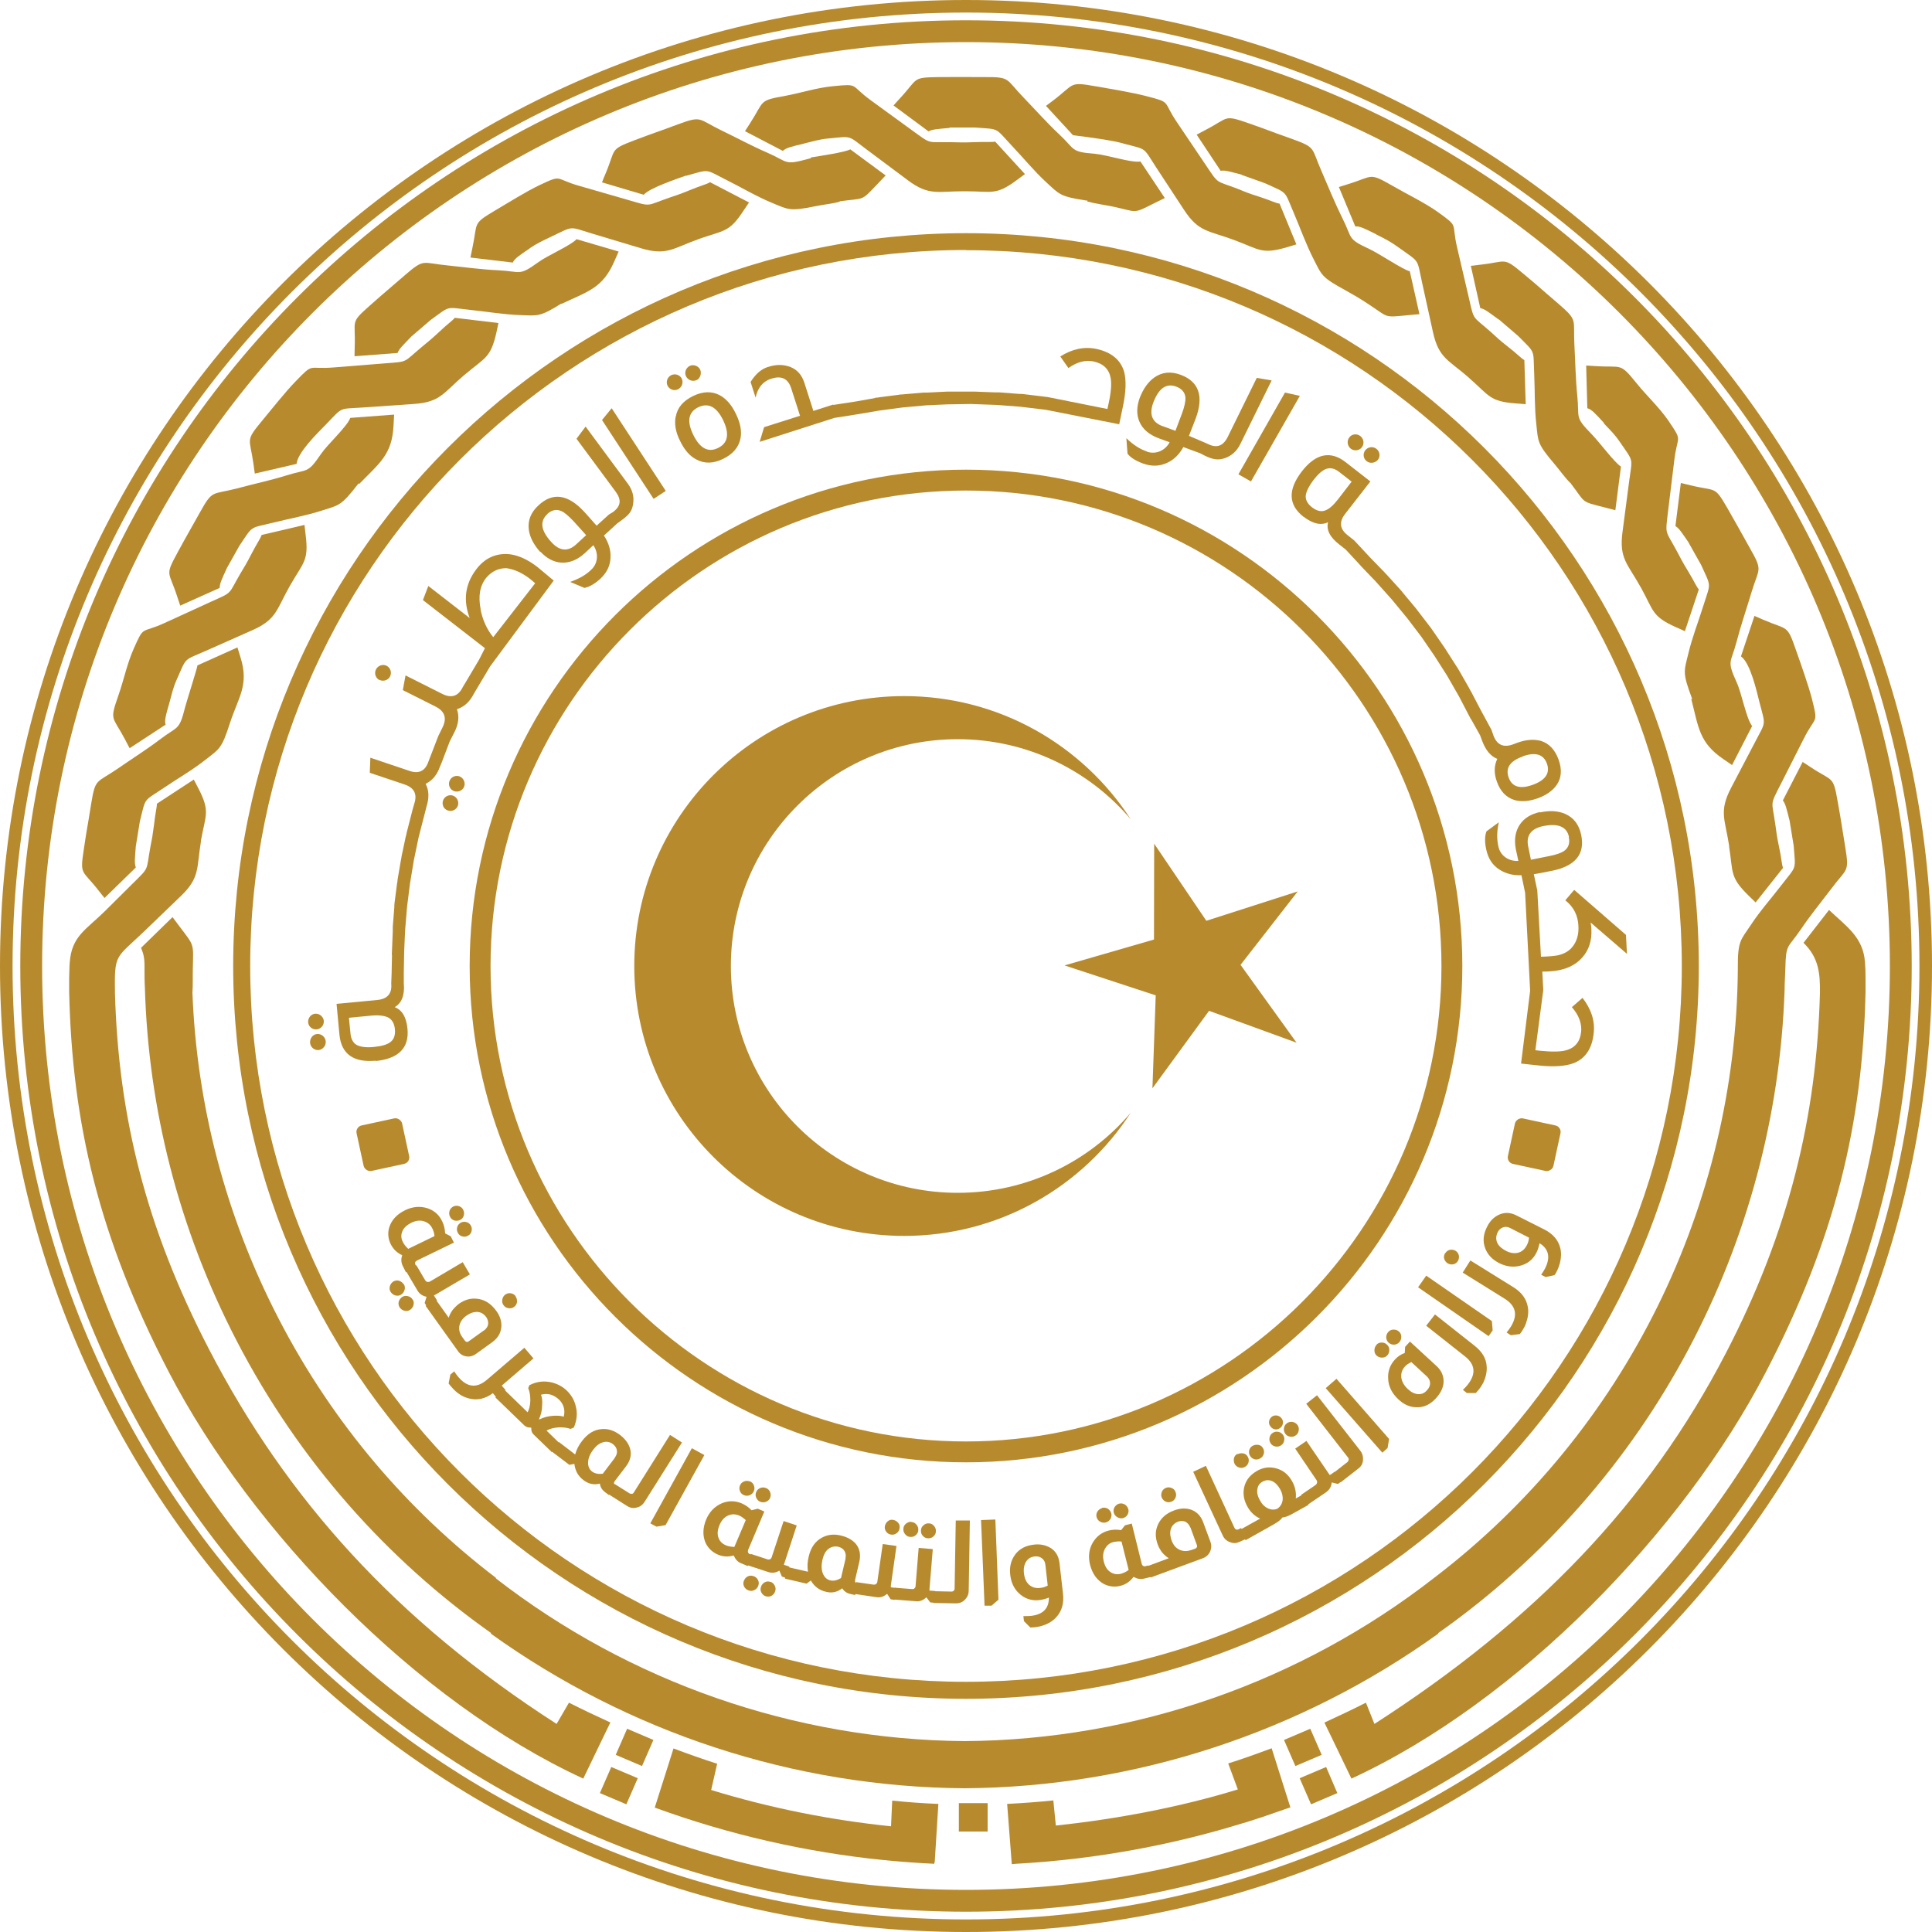
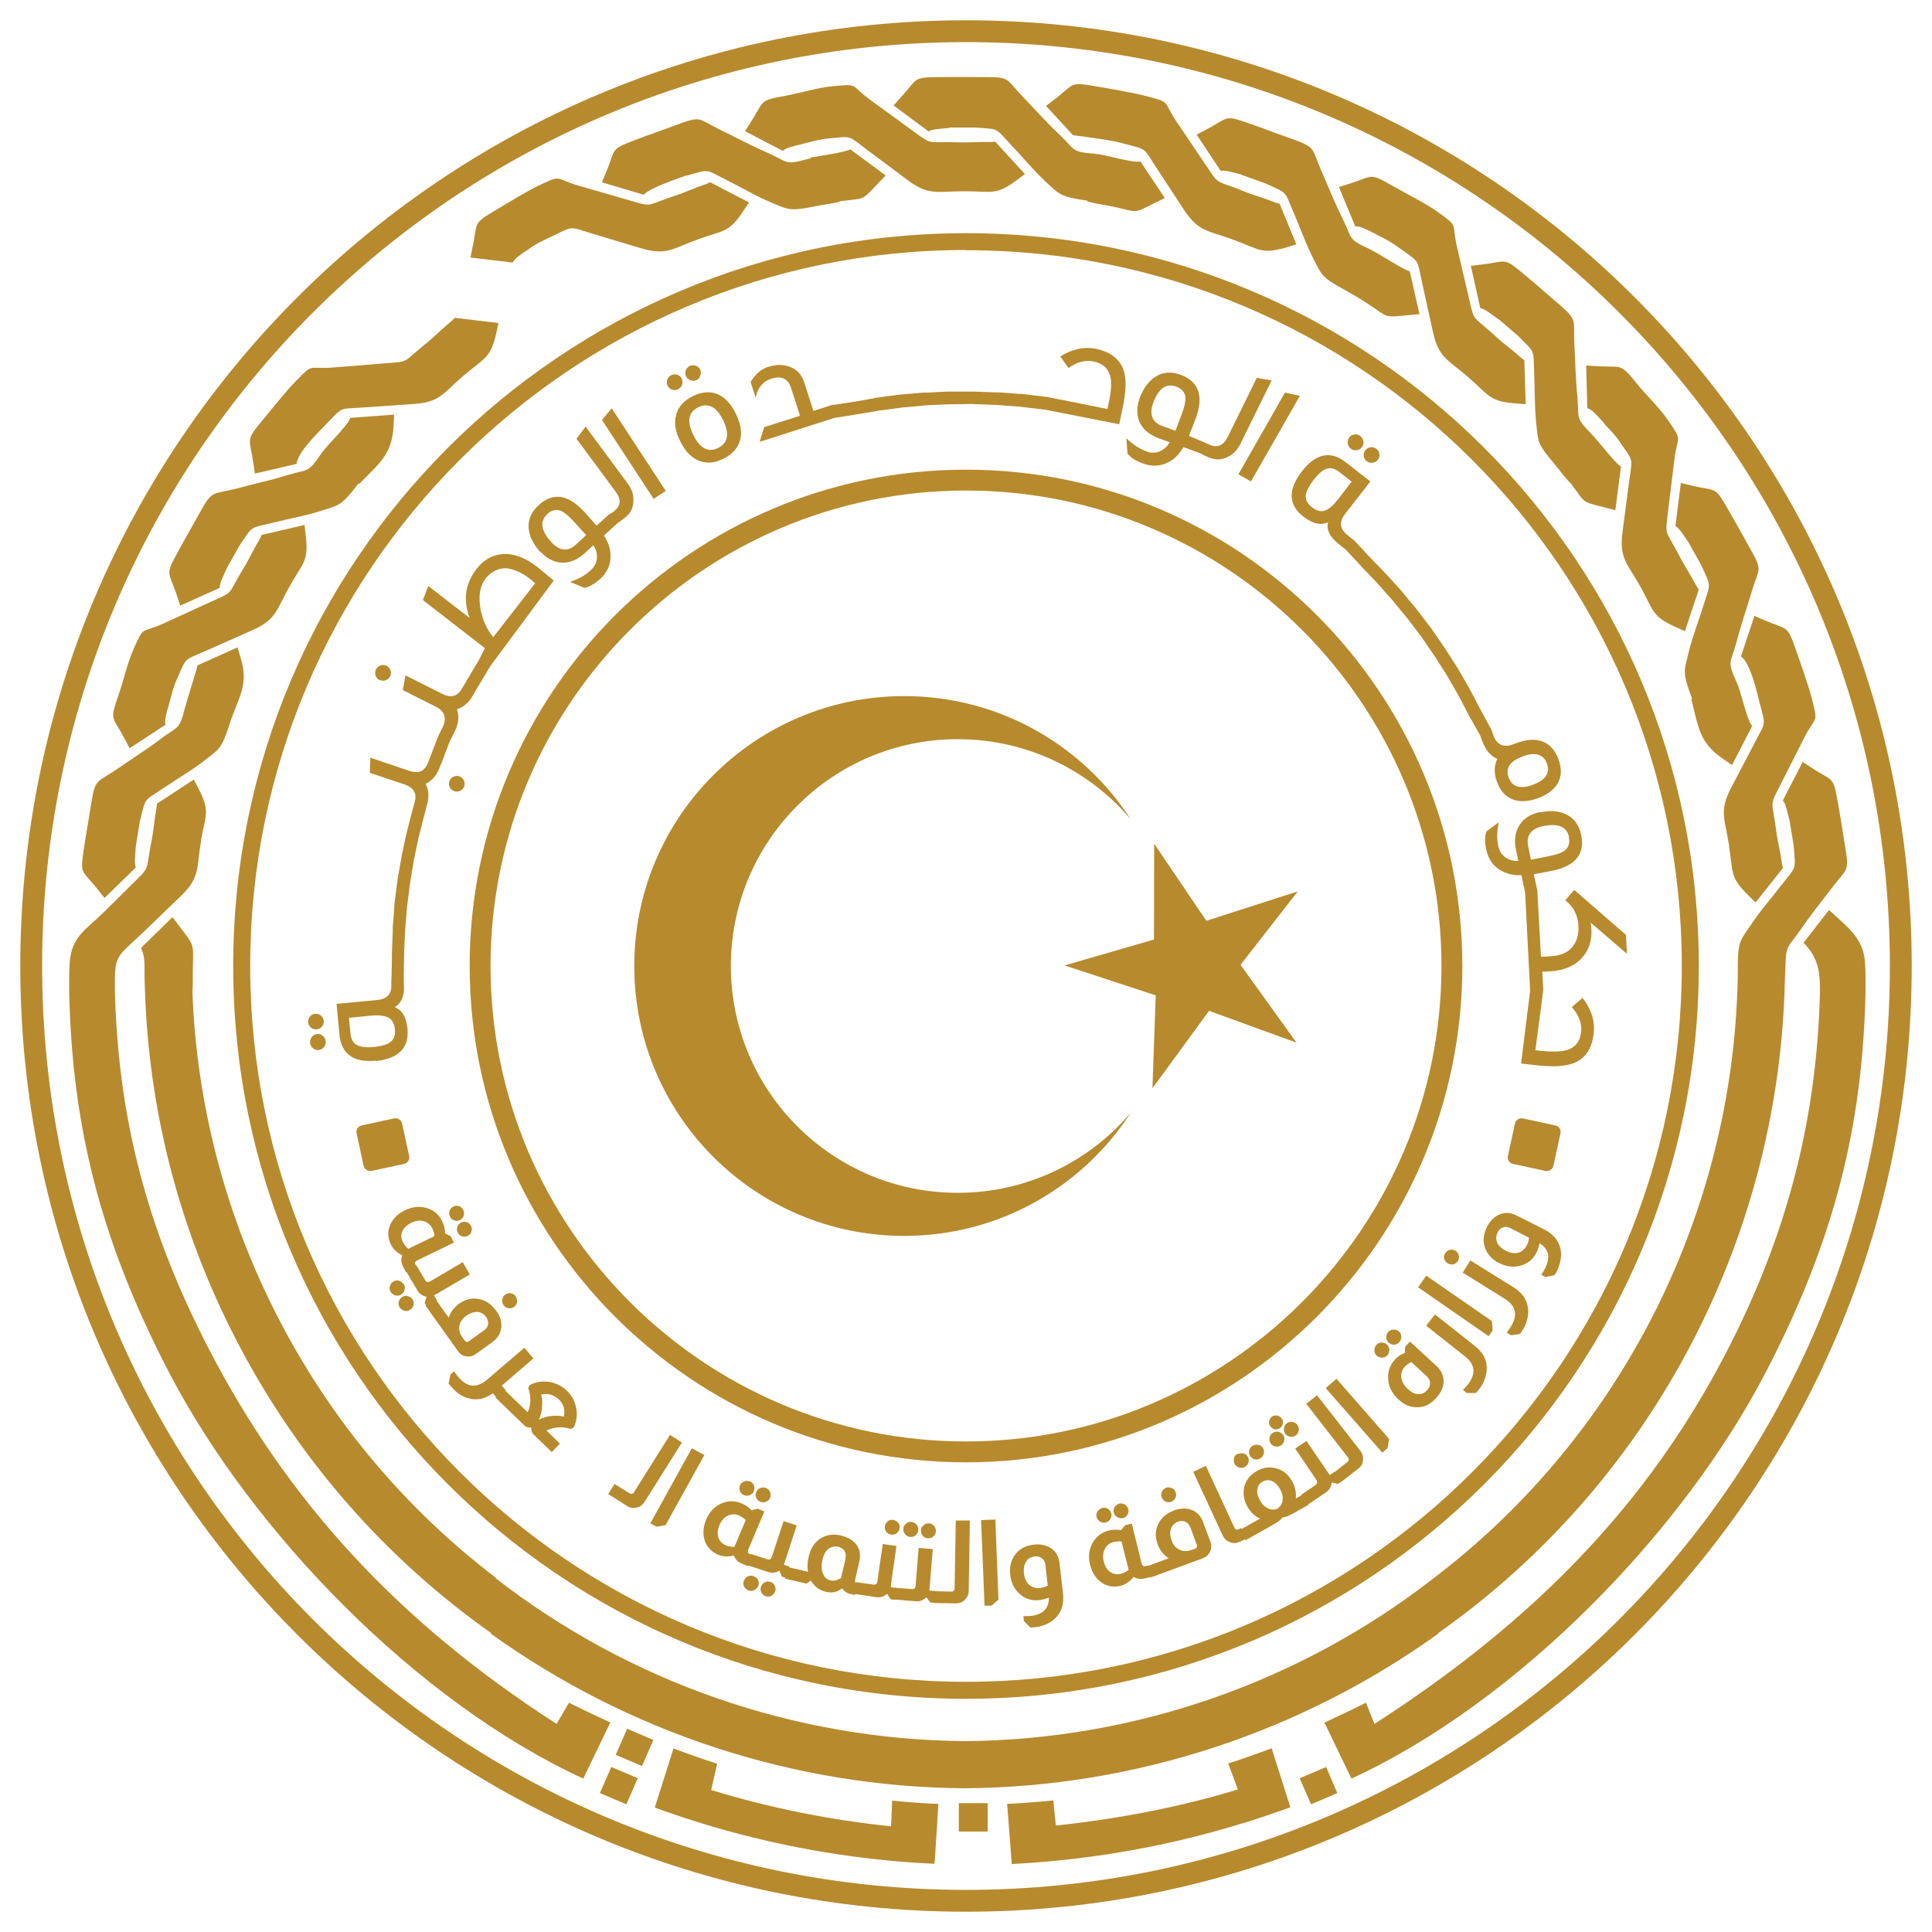
<svg xmlns="http://www.w3.org/2000/svg" id="Layer_1" data-name="Layer 1" viewBox="0 0 100 100">
  <g>
    <path d="m19.43,54.92c1.2-.12,1.76-.68,1.66-1.68-.06-.59-.27-.96-.66-1.11.35-.2.53-.61.47-1.23v-.52h0l.02-1.15h0s.05-1.1.05-1.1l.1-1.2.15-1.19.2-1.21.25-1.2.33-1.28h0s.07-.28.07-.28c.15-.46.14-.86-.04-1.2.35-.17.6-.47.75-.91l.07-.16h0s.43-1.13.43-1.13h0l.24-.47c.22-.43.26-.83.13-1.19.37-.12.66-.38.87-.79l.1-.17h0s.75-1.26.75-1.26l3.29-4.44c-.09-.07-.23-.19-.42-.35-.19-.16-.33-.27-.42-.35-.49-.38-.97-.6-1.42-.66-.73-.08-1.33.2-1.78.82-.55.75-.65,1.57-.31,2.48l-2.14-1.66-.28.73,3.21,2.49-.3.59-.73,1.23h0s-.02.03-.02.03h0s-.1.17-.1.17c-.23.47-.59.58-1.05.35l-1.91-.96-.14.76,1.69.85c.48.24.6.6.37,1.07l-.23.47-.35.91h0s-.09.23-.09.23h0s-.06.16-.06.16c-.17.5-.5.66-.99.49l-2.02-.68-.03.78,1.79.6c.51.17.68.5.51,1.01l-.08.28h0s-.06.23-.06.23h0s-.25.98-.25.98h0s-.02.1-.02.1l-.03.11h0s-.21.99-.21.99h0s-.02.13-.02.13l-.02.1h0s-.17.99-.17.99h0s-.01.12-.01.12l-.02.1h0s-.13,1.01-.13,1.01h0s-.01.12-.01.12v.09s0,0,0,0l-.08,1.01h0s0,.09,0,.09v.14s0,0,0,0l-.05,1.23h.01s-.02.96-.02.96h0s-.02.52-.02.52c.05.51-.19.8-.73.85l-2.1.2.15,1.6c.1,1,.73,1.45,1.89,1.34h0Zm5.45-23.38c-.14-.69-.04-1.24.3-1.65.29-.33.64-.49,1.04-.48.42.06.82.25,1.21.55.09.07.18.15.27.23l-2.17,2.79c-.33-.4-.55-.89-.66-1.45Zm-6.74,21.94l-.08-.8,1.14-.11c.39-.04.67,0,.86.08.22.1.35.31.38.62.03.31-.05.54-.25.68-.16.12-.44.2-.83.24-.39.04-.67,0-.85-.08-.22-.1-.34-.31-.37-.62h0Z" style="fill: #b78a2d;" />
    <path d="m16.39,53.28c.22-.02.39-.22.37-.44-.02-.22-.23-.39-.45-.37-.22.02-.38.23-.36.45.02.22.22.38.44.36h0Z" style="fill: #b78a2d;" />
    <path d="m16.41,53.52c-.22.02-.38.23-.36.46.02.22.22.39.44.37.22-.02.39-.23.37-.45-.02-.23-.23-.4-.45-.38Z" style="fill: #b78a2d;" />
-     <path d="m23.44,41.18c-.21-.07-.44.05-.51.26-.07.22.04.44.25.51.21.07.44-.03.52-.25.07-.21-.05-.45-.26-.52Z" style="fill: #b78a2d;" />
    <path d="m24.03,40.7c.07-.21-.05-.45-.26-.52-.21-.07-.44.05-.51.26-.07.21.04.44.25.51.21.07.45-.04.52-.25Z" style="fill: #b78a2d;" />
    <path d="m19.64,35.19c.2.1.45.02.55-.18.1-.2.02-.45-.18-.55-.2-.1-.45-.01-.55.19-.1.2-.02.45.18.55Z" style="fill: #b78a2d;" />
    <path d="m27.97,28.55c.32.35.68.54,1.07.57.42.03.83-.13,1.22-.48l.45-.42c.27.39.26.92-.1,1.26-.27.27-.64.48-1.1.64l.74.31c.25-.05.52-.2.82-.47.34-.32.52-.68.53-1.11.02-.39-.1-.76-.34-1.13l.69-.63.26-.19c.36-.27.5-.44.56-.81.06-.38-.03-.72-.27-1.05l-2.19-2.96-.47.63,2.02,2.73c.32.43.28.76-.14,1.07l-.2.12-.64.58c-.26-.3-.48-.54-.64-.72-.84-.91-1.63-1.02-2.36-.34-.4.36-.57.79-.51,1.26.05.39.25.78.6,1.17h0Zm.35-1.94c.24-.22.49-.27.75-.15.16.07.36.25.62.52l.65.72-.51.47c-.43.4-.87.36-1.3-.12-.54-.59-.6-1.07-.2-1.44Z" style="fill: #b78a2d;" />
    <polygon points="34.46 25.41 31.66 21.13 31.16 21.74 33.83 25.82 34.46 25.41" style="fill: #b78a2d;" />
    <path d="m34.97,21.57c-.07.38,0,.8.23,1.25.22.46.5.79.84.96.42.23.88.22,1.39-.03.51-.25.81-.6.9-1.07.07-.37-.01-.79-.24-1.26-.22-.46-.5-.78-.83-.96-.41-.22-.88-.21-1.39.04-.51.25-.81.6-.89,1.06h0Zm2.46.18c.34.71.25,1.19-.27,1.44-.51.25-.94.01-1.28-.69-.34-.7-.25-1.17.26-1.42.52-.25.95-.03,1.29.67h0Z" style="fill: #b78a2d;" />
    <path d="m35.09,20.15c.21-.1.29-.35.2-.55-.1-.2-.35-.28-.55-.18-.2.1-.28.34-.19.54.1.2.34.29.54.19Z" style="fill: #b78a2d;" />
    <path d="m36.05,19.68c.19-.09.28-.35.19-.55-.1-.2-.35-.28-.54-.19-.2.1-.29.34-.19.54.1.2.35.29.55.19Z" style="fill: #b78a2d;" />
    <path d="m39.93,19.6c.52-.17.86,0,1.02.49l.46,1.43-1.86.59-.23.76,3.87-1.24,1.02-.16h0s1.31-.22,1.31-.22l1.2-.16,1.21-.11,1.1-.05,1.21-.02,1.37.05,1.18.09,1.34.16,3.8.75.19-.91c.16-.75.18-1.35.07-1.79-.18-.63-.66-1.03-1.44-1.2-.63-.13-1.25,0-1.87.39l.42.6c.45-.32.89-.43,1.31-.34.5.11.8.4.88.87.05.29.02.72-.11,1.31l-.06.28-3.1-.62-1.24-.15h0s-.11-.01-.11-.01h-.1s0,0,0,0l-1.04-.08h0s-.07,0-.07,0h-.14s0,0,0,0l-1.05-.04h0s-1.21,0-1.21,0h0s-.23,0-.23,0h-.02s-1.01.05-1.01.05h0s-.09,0-.09,0h-.11s0,0,0,0l-1.04.09h0s-.13.01-.13.01h-.08s0,.01,0,.01l-1.01.13h0s-.13.02-.13.02h-.1s0,.02,0,.02l-1.01.18h0s-1.17.18-1.17.18v-.02s-1.03.33-1.03.33l-.47-1.47c-.13-.39-.36-.66-.71-.8-.35-.14-.75-.15-1.19,0-.34.11-.63.37-.88.77l.26.81c.11-.52.38-.84.81-.98h0Z" style="fill: #b78a2d;" />
    <path d="m59.37,23.37c-.37-.12-.72-.35-1.07-.69l.06.8c.15.2.42.37.8.51.44.16.85.15,1.24-.03.36-.16.63-.43.85-.82l.87.32.21.11c.4.2.7.27,1.05.15.36-.12.63-.36.81-.72l1.63-3.31-.77-.13-1.5,3.05c-.24.48-.57.6-1.03.37l-.18-.08h0s-.8-.34-.8-.34c.14-.37.26-.67.35-.9.43-1.16.16-1.91-.78-2.26-.51-.19-.96-.14-1.35.13-.33.23-.58.58-.77,1.07-.16.45-.17.85-.02,1.21.16.39.49.68.99.87l.58.21c-.22.42-.7.65-1.17.49Zm.81-1.31c-.55-.2-.71-.61-.49-1.21.28-.75.67-1.03,1.19-.84.3.11.47.32.48.6,0,.18-.05.44-.18.79l-.34.9-.65-.24h0Z" style="fill: #b78a2d;" />
    <polygon points="64.75 24.92 67.28 20.49 66.51 20.32 64.1 24.55 64.75 24.92" style="fill: #b78a2d;" />
    <path d="m67.48,26.75c.47.36.89.46,1.26.28-.1.4.1.78.59,1.16l.32.25.65.7h0s.19.21.19.21h0s.72.75.72.75l.84.94.79.96.73.96.68.99.65,1.02.62,1.08.61,1.17h.01s.47.84.47.84h0l.1.27c.18.49.44.81.79.95-.17.35-.18.75-.02,1.18.18.51.49.82.91.95.35.1.75.07,1.2-.09.45-.16.78-.4.99-.7.25-.37.27-.81.09-1.31-.19-.51-.49-.83-.91-.96-.36-.1-.76-.07-1.21.09l-.24.09c-.5.18-.83.02-1.01-.46l-.1-.29-.58-1.07h0s-.47-.9-.47-.9h0s-.05-.08-.05-.08l-.06-.12h0s-.51-.89-.51-.89h0s-.07-.12-.07-.12l-.04-.06h0s-.55-.86-.55-.86h0s-.07-.11-.07-.11l-.06-.09h0s-.58-.84-.58-.84h0s-.05-.07-.05-.07l-.07-.1h0s-.63-.82-.63-.82h0s-.06-.08-.06-.08l-.07-.09h0s-.65-.78-.65-.78h0s-.08-.1-.08-.1l-.07-.08h0s-.68-.75-.68-.75h0s-.09-.09-.09-.09l-.06-.07h0s-.72-.74-.72-.74h0s-.81-.87-.81-.87h0s-.03-.03-.03-.03h0s-.34-.27-.34-.27c-.41-.32-.45-.69-.12-1.11l1.3-1.67-1.27-.99c-.79-.62-1.55-.46-2.27.46-.74.96-.71,1.74.08,2.36h0Zm11.33,12.4c.66-.24,1.09-.11,1.26.38.17.48-.07.85-.73,1.09-.66.24-1.08.11-1.25-.37-.18-.49.06-.86.72-1.09Zm-11.22-13.53c.03-.2.16-.46.39-.77.24-.31.46-.5.64-.57.22-.09.46-.04.7.15l.64.5-.7.91c-.24.31-.46.5-.64.57-.22.1-.46.04-.71-.15-.24-.19-.36-.41-.32-.65h0Z" style="fill: #b78a2d;" />
    <path d="m71.32,23.8c.14-.17.1-.44-.08-.57-.18-.14-.43-.1-.57.07-.14.18-.11.44.07.57.17.14.44.1.58-.07Z" style="fill: #b78a2d;" />
    <path d="m70.49,23.15c.14-.18.1-.44-.08-.58-.18-.14-.44-.11-.57.07-.14.18-.1.44.07.58.18.14.45.11.58-.07Z" style="fill: #b78a2d;" />
    <path d="m79.71,42.03c-.46.1-.81.31-1.03.63-.24.34-.32.78-.22,1.3l.13.6c-.47.03-.92-.24-1.03-.73-.09-.38-.09-.8.02-1.27l-.64.47c-.09.24-.1.55-.01.95.1.46.32.8.68,1.03.33.21.7.31,1.14.29l.19.91.26,5.07-.47,3.77.93.1c.76.08,1.36.04,1.79-.12.61-.24.96-.76,1.04-1.56.07-.64-.13-1.24-.58-1.82l-.55.48c.36.41.52.84.48,1.27-.05.51-.31.83-.77.96-.28.08-.72.09-1.32.03l-.28-.03.41-3.11-.05-.96c.29,0,.51-.02.67-.04.58-.08,1.05-.3,1.39-.68.35-.39.51-.88.48-1.47,0-.12-.02-.23-.04-.35l1.88,1.62-.05-.98-2.68-2.33-.46.54c.43.34.66.78.68,1.35.02.43-.09.8-.33,1.08-.17.21-.43.35-.75.42-.16.03-.46.06-.86.07l-.19-3.43-.18-.84c.39-.07.71-.13.95-.18,1.21-.25,1.71-.87,1.5-1.86-.11-.53-.39-.89-.82-1.08-.36-.16-.8-.19-1.31-.08Zm1.49,1.3c.07.32-.02.56-.25.72-.15.1-.4.19-.76.26l-.95.19-.14-.68c-.12-.57.14-.93.77-1.06.78-.16,1.23.03,1.34.56Z" style="fill: #b78a2d;" />
-     <path d="m50,0C22.39,0,0,22.39,0,50s22.39,50,50,50,50-22.39,50-50S77.61,0,50,0Zm0,99.35C22.75,99.35.65,77.25.65,50S22.75.65,50,.65s49.35,22.09,49.35,49.35-22.09,49.35-49.35,49.35Z" style="fill: #b78a2d;" />
    <path d="m93.31,39.43l-1.03,2c.14.18.19.42.35,1.05l.21,1.29c.1,1.31.17,1-.63,2.04-.53.69-1.11,1.34-1.59,2.07-.51.77-.68.8-.67,2.2v.1s0,0,0,0c-.1,12.13-5.74,23.88-15.72,31.49h0c-6.91,5.38-15.47,8.39-24.3,8.45-8.81-.07-17.35-3.06-24.26-8.42v-.03c-4.55-3.47-8.42-7.96-11.23-13.38-2.81-5.42-4.26-11.19-4.48-16.91.03-.42.01-.79.02-1.24.03-1.36.09-1.15-.72-2.23l-.33-.44-1.63,1.59c.08.22.19.4.18,1.03v.08s0,0,0,0c0,.32,0,.65.02.97h0c.18,6.19,1.72,12.42,4.76,18.28,3.23,6.22,7.79,11.31,13.15,15.1v.04c7.1,5.1,15.67,7.94,24.51,8h0s.01,0,.01,0h0s0,0,0,0c8.83-.06,17.41-2.9,24.51-8v-.03c11.08-7.81,17.49-20.28,17.93-33.28h0c0-.32.03-.81.04-1.14.03-1.28.12-1.01.79-1.99.49-.73,1.05-1.41,1.58-2.11.81-1.09.95-.82.73-2.16-.25-1.51-.16-1.07-.39-2.35-.24-1.38-.24-1.02-1.4-1.79-.14-.09-.28-.19-.43-.28h0Z" style="fill: #b78a2d;" />
    <path d="m31.6,89.16c-.72-.33-1.44-.67-2.15-1.03l-.64,1.1c-8.33-5.36-13.97-11.64-17.99-19.39-3.29-6.34-4.69-12.09-4.87-18.44-.03-2.07.03-1.77,1.53-3.21.63-.6,1.25-1.21,1.88-1.81,1-.96.81-1.44,1.04-2.82v-.05c.24-1.34.49-1.5-.13-2.7l-.24-.46-1.91,1.25c0,.22-.08.46-.15,1.11-.07.53-.1.71-.19,1.15-.23,1.26-.02.99-.94,1.9-.63.62-.8.8-1.42,1.41-.96.95-1.71,1.28-1.81,2.64-.02.22-.02.52-.03.81h0c0,.24,0,.47,0,.71h0c.15,6.81,1.54,12.72,5.16,19.69,4.28,8.24,12.81,17.06,21.45,21.04l1.06-2.2.34-.7Z" style="fill: #b78a2d;" />
    <polygon points="31.05 92.81 32.42 93.39 33.01 92.04 31.64 91.46 31.05 92.81" style="fill: #b78a2d;" />
    <polygon points="31.87 90.83 33.23 91.41 33.82 90.06 32.46 89.48 31.87 90.83" style="fill: #b78a2d;" />
    <path d="m63.57,91.27l.5,1.35c-2.99.92-6.3,1.54-9.42,1.87l-.13-1.3c-.79.08-1.59.14-2.39.18l.24,3.12.21-.02h0c3.97-.22,7.91-.92,11.71-2.09l.08-.02c.74-.23,1.48-.48,2.21-.74l.21-.07-.97-3.06c-.75.28-1.5.55-2.26.79h0Z" style="fill: #b78a2d;" />
    <path d="m46.13,94.53c-3.13-.32-6.29-.95-9.32-1.88l.31-1.36c-.76-.24-1.51-.51-2.26-.79l-.23.73-.74,2.33c3.83,1.4,7.82,2.31,11.87,2.72h.11s0,.01,0,.01h0c.83.08,1.66.14,2.49.18v-.07s.02,0,.02,0l.19-3.03c-.8-.03-1.59-.09-2.39-.17l-.06,1.33Z" style="fill: #b78a2d;" />
    <rect x="49.63" y="93.33" width="1.49" height="1.47" style="fill: #b78a2d;" />
    <path d="m96.56,50.61c0-.29-.01-.59-.03-.81-.09-1.29-.97-1.86-1.86-2.7l-1.32,1.7c.8.78.86,1.6.85,2.6-.17,6.34-1.58,12.3-4.87,18.64-4.02,7.75-9.86,13.83-18.19,19.19l-.44-1.1c-.71.36-1.43.7-2.15,1.03l.34.7,1.06,2.2c8.64-3.98,17.17-12.79,21.45-21.04,3.62-6.97,5.01-12.88,5.16-19.68h0c0-.25,0-.48,0-.72,0,0,0,0,0,0Z" style="fill: #b78a2d;" />
    <polygon points="67.27 92.04 67.86 93.39 69.22 92.81 68.64 91.46 67.27 92.04" style="fill: #b78a2d;" />
-     <polygon points="67.82 89.48 66.46 90.06 67.05 91.41 68.41 90.83 67.82 89.48" style="fill: #b78a2d;" />
    <path d="m50,1.05C22.97,1.05,1.05,22.97,1.05,50s21.92,48.95,48.95,48.95,48.95-21.92,48.95-48.95S77.03,1.05,50,1.05Zm0,96.77c-26.41,0-47.82-21.41-47.82-47.82S23.59,2.18,50,2.18s47.82,21.41,47.82,47.82-21.41,47.82-47.82,47.82Z" style="fill: #b78a2d;" />
    <path d="m50,75.69c14.16,0,25.69-11.52,25.69-25.69s-11.52-25.69-25.69-25.69-25.69,11.52-25.69,25.69,11.52,25.69,25.69,25.69Zm0-50.3c13.57,0,24.61,11.04,24.61,24.61s-11.04,24.61-24.61,24.61-24.61-11.04-24.61-24.61,11.04-24.61,24.61-24.61Z" style="fill: #b78a2d;" />
    <path d="m9.32,31.35l2.05-.92c0-.23.11-.45.38-1.04l.64-1.14c.73-1.08.49-.89,1.76-1.2.84-.21,1.7-.36,2.53-.63.88-.28.98-.24,1.84-1.35l.04-.05.03.03c1.06-1.09,1.71-1.52,1.78-3.04l.03-.55-2.27.17c-.16.45-1.16,1.35-1.51,1.86-.72,1.06-.67.76-1.8,1.12-.84.26-1.7.44-2.55.67-1.31.34-1.26.05-1.92,1.24-.74,1.33-.54.94-1.16,2.08-.67,1.23-.45.94-.02,2.27.05.16.11.32.16.48Z" style="fill: #b78a2d;" />
    <path d="m13.2,24.51l2.15-.5c.05-.59,1.1-1.61,1.52-2.04.91-.94.63-.79,1.94-.88.87-.06,1.74-.12,2.6-.18,1.39-.09,1.54-.58,2.61-1.49l.04-.03c1.03-.88,1.33-.84,1.63-2.16l.11-.51-2.26-.27c-.14.17-.36.3-.83.75-.39.36-.54.48-.88.76-.99.82-.65.75-1.94.85-.88.07-1.75.14-2.63.21-1.35.11-1-.27-1.95.71-.53.54-1.23,1.43-1.73,2.03-.91,1.1-.65.88-.46,2.26,0,0,.07.5.07.5Z" style="fill: #b78a2d;" />
-     <path d="m18.34,18.44l2.24-.17c.08-.22.26-.38.71-.85l.99-.85c1.06-.77.76-.67,2.06-.53.86.09,1.73.24,2.6.27.9.03,1,.1,2.12-.6v.02c1.38-.65,2.14-.82,2.74-2.21l.22-.5-2.18-.64c-.25.3-1.53.86-1.96,1.18-1.04.75-.89.49-2.08.43-.88-.04-1.75-.16-2.62-.25-1.35-.13-1.2-.38-2.23.51-1.15,1-.83.7-1.8,1.56-1.05.93-.74.73-.79,2.12,0,.17-.01.34-.01.51h0Z" style="fill: #b78a2d;" />
    <path d="m77.59,16.54l.99.85c.92.93.77.65.83,1.96.04.87.01,1.74.11,2.61.1.92.04,1,.95,2.07.28.33.51.67.8.96h.01c.82,1.07.49.95,1.8,1.28l.53.14.29-2.26c-.32-.19-1.11-1.26-1.52-1.68-.9-.92-.62-.81-.74-1.99-.09-.87-.1-1.75-.15-2.63-.07-1.35.2-1.24-.83-2.13-1.16-.99-.81-.72-1.81-1.55-1.07-.9-.84-.62-2.22-.47-.17.02-.34.04-.5.06l.49,2.19c.23.04.42.2.94.58h0Z" style="fill: #b78a2d;" />
    <path d="m71.24,12.14c.51.25.74.37,1.21.71,1.06.76.88.51,1.16,1.79.19.85.37,1.7.56,2.55.3,1.36.81,1.44,1.86,2.36l.04.04c1.02.89,1.03,1.19,2.38,1.29l.52.04-.07-2.28c-.19-.11-.35-.31-.87-.71-.42-.33-.55-.46-.88-.76-.96-.85-.84-.53-1.13-1.79-.2-.86-.4-1.71-.6-2.57-.31-1.32.12-1.03-.99-1.83-.67-.48-1.61-.93-2.35-1.36-1.24-.71-.98-.5-2.3-.09l-.48.15.85,2.04c.23-.02.44.09,1.09.41h0Z" style="fill: #b78a2d;" />
    <path d="m49.16,6.6h1.3c1.31.1,1.01-.02,1.91.94.6.63,1.15,1.31,1.79,1.9.68.62.69.73,2.07.94h.06s-.01.05-.01.05c.41.11.86.17,1.31.26,1.33.28,1,.41,2.21-.2l.49-.24-1.26-1.89c-.47.08-1.75-.35-2.36-.4-1.28-.1-.99-.21-1.86-1.02-.64-.6-1.22-1.26-1.83-1.89-.94-.97-.66-1.07-2.02-1.06-1.53,0-1.08-.01-2.38,0-1.4.02-1.04.07-1.99,1.09-.11.12-.23.25-.34.38l1.81,1.34c.2-.11.45-.12,1.09-.18h0Z" style="fill: #b78a2d;" />
    <path d="m58.14,7.43c1.27.33,1,.16,1.72,1.26.48.73.95,1.45,1.43,2.18.76,1.16,1.27,1.06,2.58,1.55l.05.02c1.27.47,1.38.74,2.68.36l.5-.15-.87-2.11c-.22-.03-.44-.16-1.06-.36-.51-.16-.68-.23-1.09-.4-1.2-.46-.97-.2-1.69-1.27-.49-.73-.98-1.46-1.47-2.18-.76-1.12-.26-1.01-1.57-1.35-.77-.2-1.82-.37-2.62-.51-1.41-.25-1.09-.13-2.19.71l-.4.3,1.4,1.52c.83.1,2.07.27,2.62.43Z" style="fill: #b78a2d;" />
    <path d="m41.61,7.43c.47-.11.75-.21,1.24-.26,1.3-.12.99-.19,2.05.6.7.52,1.4,1.04,2.09,1.56,1.11.83,1.55.56,2.95.57h.05c1.36,0,1.55.23,2.64-.58l.42-.31-1.54-1.68c-.22.04-.47,0-1.12.03-.53.02-.72.01-1.16,0-1.28-.02-.98.14-2.03-.62-.71-.52-1.42-1.03-2.13-1.55-1.1-.8-.58-.86-1.94-.73-.86.08-1.63.34-2.48.5-1.41.25-1.07.25-1.82,1.41l-.27.42,1.96,1.02c.17-.16.4-.21,1.1-.38h0Z" style="fill: #b78a2d;" />
    <path d="m35.51,9.1c1.26-.35.95-.36,2.12.23.78.39,1.53.84,2.33,1.17.85.35.9.45,2.27.17.43-.09.83-.12,1.23-.23v-.02c1.34-.19,1.07.04,2-.94l.38-.4-1.83-1.35c-.25.15-1.62.35-2.04.42v.04c-.05.01-.11.03-.16.04-1.24.34-1,.15-2.1-.33-.81-.35-1.58-.77-2.37-1.15-1.22-.59-.99-.78-2.26-.31-1.43.53-1.02.36-2.24.82-1.31.5-.95.43-1.49,1.71-.07.16-.13.31-.19.47l2.16.64c.3-.35,1.68-.81,2.18-.99h0Z" style="fill: #b78a2d;" />
    <path d="m64.26,9.05l1.23.44c1.19.55.96.33,1.48,1.54.34.8.63,1.62,1.03,2.4.42.82.4.92,1.63,1.59.38.21.79.45,1.15.69,1.14.74.79.73,2.14.6l.55-.05-.5-2.22c-.32-.06-1.54-.89-2.09-1.15-1.17-.54-.86-.53-1.4-1.6-.39-.79-.72-1.6-1.07-2.41-.55-1.24-.26-1.23-1.54-1.69-1.44-.51-1.01-.38-2.24-.81-1.32-.46-1-.29-2.24.35-.15.08-.3.16-.45.24l1.24,1.87c.23-.04.46.04,1.09.2h0Z" style="fill: #b78a2d;" />
    <path d="m27.4,12.86c.4-.27.71-.41,1.15-.62,1.18-.56.87-.52,2.13-.14.83.25,1.67.5,2.5.75,1.33.4,1.65,0,2.97-.47l.05-.02c1.28-.45,1.54-.32,2.28-1.45l.29-.43-2.02-1.05c-.19.12-.44.16-1.04.41-.49.2-.67.26-1.09.4-1.21.42-.87.47-2.11.11-.84-.24-1.69-.49-2.53-.73-1.3-.37-.84-.61-2.07-.03-.67.32-1.6.9-2.26,1.29-1.23.73-.91.61-1.2,1.96l-.1.49,2.19.26c.1-.21.3-.34.89-.74h0Z" style="fill: #b78a2d;" />
    <path d="m6.72,38.72l1.85-1.21c-.06-.22,0-.45.2-1.14.13-.46.18-.76.38-1.2.53-1.19.32-.96,1.52-1.49.8-.35,1.59-.71,2.39-1.06,1.27-.56,1.25-1.08,1.94-2.29l.03-.05c.67-1.18.96-1.24.79-2.59l-.06-.52-2.22.52c-.07.21-.23.41-.53.99-.24.47-.34.63-.57,1.01-.65,1.11-.35.93-1.53,1.46-.8.37-1.6.73-2.4,1.1-1.23.56-1.04.09-1.59,1.33-.35.79-.5,1.58-.79,2.41-.47,1.35-.31,1.05.34,2.28l.23.44h0Z" style="fill: #b78a2d;" />
    <path d="m87.41,28.1l.64,1.14c.54,1.19.5.88.11,2.13-.26.83-.58,1.64-.78,2.49-.22.9-.3.96.19,2.27l.02.05h-.05c.38,1.48.41,2.26,1.66,3.11l.45.31,1.04-2.02c-.3-.37-.54-1.7-.8-2.26-.53-1.17-.3-.97,0-2.12.22-.85.51-1.68.76-2.52.39-1.3.61-1.1-.06-2.28-.75-1.33-.52-.95-1.17-2.08-.7-1.21-.57-.87-1.92-1.2-.17-.04-.33-.08-.5-.12l-.28,2.23c.2.12.32.33.69.86h0Z" style="fill: #b78a2d;" />
    <path d="m90.12,33.98c.48.35.8,1.77.95,2.37.33,1.27.34.95-.26,2.12-.4.77-.81,1.54-1.21,2.31-.64,1.23-.31,1.62-.1,3v.05c.21,1.34.03,1.57,1,2.52l.37.36,1.42-1.79c-.08-.21-.07-.46-.21-1.1-.11-.52-.13-.71-.19-1.15-.18-1.27-.3-.94.29-2.1.4-.78.79-1.57,1.19-2.35.61-1.21.75-.71.42-2.03-.19-.73-.57-1.8-.83-2.54-.47-1.35-.41-1.02-1.69-1.57l-.46-.2s-.7,2.1-.7,2.1Z" style="fill: #b78a2d;" />
    <path d="m83.01,21.91c.33.35.55.55.83.96.74,1.08.65.78.48,2.08-.11.86-.23,1.73-.34,2.59-.18,1.38.26,1.63.94,2.85l.03.05c.65,1.19.56,1.47,1.79,2.02l.47.21.72-2.16c-.14-.17-.23-.41-.57-.97-.28-.46-.36-.62-.57-1.02-.61-1.13-.6-.79-.45-2.07.11-.87.21-1.74.32-2.62.16-1.35.46-.93-.3-2.05-.49-.71-1.09-1.25-1.64-1.93-.9-1.11-.74-.81-2.12-.9l-.5-.03.06,2.21c.22.06.38.24.87.77h0Z" style="fill: #b78a2d;" />
    <path d="m5.42,46.47l1.61-1.57c-.08-.22-.05-.46,0-1.1l.21-1.29c.32-1.27.15-1,1.24-1.73.72-.49,1.48-.92,2.16-1.46.73-.57.83-.56,1.26-1.89.44-1.35,1-1.96.55-3.4l-.16-.52-2.07.93c0,.11-.56,1.86-.64,2.17-.31,1.24-.37.95-1.31,1.67-.7.53-1.45,1-2.17,1.5-1.12.77-1.16.48-1.38,1.82-.24,1.51-.19,1.07-.38,2.35-.21,1.38-.1,1.04.76,2.14.1.13.21.27.32.4h0Z" style="fill: #b78a2d;" />
    <path d="m50,87.93c20.95,0,37.93-16.98,37.93-37.93S70.95,12.07,50,12.07,12.07,29.05,12.07,50s16.98,37.93,37.93,37.93Zm0-74.98c20.46,0,37.05,16.59,37.05,37.05s-16.59,37.05-37.05,37.05S12.95,70.46,12.95,50,29.54,12.94,50,12.94Z" style="fill: #b78a2d;" />
    <rect x="18.62" y="58.04" width="2.41" height="2.41" rx=".34" ry=".34" transform="translate(-12.08 5.53) rotate(-12.2)" style="fill: #b78a2d;" />
    <rect x="78.21" y="58.04" width="2.41" height="2.41" rx=".34" ry=".34" transform="translate(4.72 124.35) rotate(-77.8)" style="fill: #b78a2d;" />
    <polygon points="59.82 51.52 59.65 56.33 62.58 52.32 67.11 53.97 64.21 49.94 67.17 46.14 62.44 47.66 59.74 43.67 59.73 48.63 55.1 49.97 59.82 51.52" style="fill: #b78a2d;" />
    <path d="m46.8,63.97c4.92,0,9.24-2.54,11.73-6.38-2.15,2.54-5.37,4.15-8.96,4.15-6.48,0-11.74-5.26-11.74-11.74s5.26-11.74,11.74-11.74c3.59,0,6.81,1.61,8.96,4.15-2.49-3.84-6.81-6.38-11.73-6.38-7.71,0-13.97,6.25-13.97,13.97s6.25,13.97,13.97,13.97Z" style="fill: #b78a2d;" />
  </g>
  <g>
    <path d="m23.51,64.31l-1.94.94s-.07.05-.08.08c-.01.03-.01.07,0,.1l.07.15-.55.27-.17-.34c-.08-.17-.09-.35-.02-.54-.27-.12-.46-.31-.59-.56-.14-.28-.17-.57-.09-.86.12-.4.4-.7.83-.91.39-.19.78-.22,1.16-.1.35.12.6.34.76.68.09.19.14.39.15.62l.29.15.16.32Zm-1.02-.32c-.01-.15-.05-.28-.11-.4-.09-.19-.24-.32-.45-.38-.2-.06-.42-.03-.64.08s-.38.25-.46.43-.08.37.02.56c.06.13.16.25.28.36l1.36-.66Zm1.49-1.36c.05.1.05.2.02.3s-.1.18-.2.22c-.09.04-.19.05-.29.02-.1-.04-.18-.1-.22-.2-.05-.1-.05-.2-.02-.3s.1-.17.19-.22c.1-.05.2-.05.3-.02.1.04.18.1.22.2Zm.4.82c.05.1.05.2.02.3s-.1.18-.2.22c-.09.05-.19.05-.29.02s-.18-.1-.22-.2c-.05-.09-.05-.19-.02-.29s.1-.17.19-.22c.1-.05.2-.05.3-.02s.17.1.22.19Z" style="fill: #b78a2d;" />
    <path d="m20.9,66.47c.06.09.07.19.04.3-.03.1-.09.18-.18.24s-.19.07-.3.04c-.1-.03-.18-.09-.24-.18s-.07-.19-.04-.3c.03-.1.09-.18.18-.24.09-.05.19-.07.29-.04.1.03.18.09.24.18Zm.46.79c.06.09.07.19.04.3-.03.1-.09.18-.18.24s-.19.07-.3.04c-.1-.03-.18-.09-.24-.18-.05-.09-.07-.19-.04-.29.03-.1.09-.18.18-.24s.19-.07.3-.04c.1.03.18.08.23.17Zm2.95-1.29l-1.77,1.04-.08.04.16.26-.53.31-.11-.18.1-.32h0c-.21-.04-.37-.15-.47-.32l-.59-1,.53-.31.46.78s.06.08.1.08c.05.01.09,0,.13-.01l1.71-1.01.37.63Z" style="fill: #b78a2d;" />
    <path d="m23.22,68.22c.04-.14.11-.28.21-.42.1-.12.21-.23.33-.32.29-.2.58-.29.9-.26.4.03.74.24,1.02.62.2.27.29.55.27.84-.03.32-.18.58-.47.79l-.86.62c-.13.09-.28.14-.45.12-.19-.02-.35-.11-.46-.27l-1.68-2.35.5-.36.7.98Zm1.83.65c.13-.1.21-.22.22-.37,0-.11-.03-.21-.09-.31-.15-.21-.34-.31-.58-.28-.15.01-.3.08-.46.19-.22.16-.34.35-.37.57-.02.18.03.36.16.54l.13.18c.06.08.13.09.21.03l.78-.56Zm1.64-1.76c.06.09.08.18.07.29-.02.11-.07.19-.16.25-.08.06-.18.08-.29.06-.11-.02-.19-.07-.25-.16-.06-.08-.08-.18-.06-.29.02-.11.07-.19.15-.25.09-.06.18-.09.29-.07s.19.07.25.15Z" style="fill: #b78a2d;" />
    <path d="m27.6,70.32l-1.63,1.4.2.23-.46.4-.2-.24c-.39.29-.79.38-1.21.28-.35-.08-.66-.28-.93-.6-.05-.05-.1-.12-.15-.18l.09-.46.2-.17c.07.11.14.21.22.3.46.54.95.58,1.47.14l1.94-1.66.48.56Z" style="fill: #b78a2d;" />
    <path d="m27.42,71.69c.37-.19.76-.23,1.16-.13.3.08.56.22.78.44s.37.48.44.78c.1.37.06.74-.1,1.11l-.17.07c-.17-.06-.37-.09-.62-.08-.25.02-.46.07-.62.17l.69.67-.42.44-.95-.92c-.08-.08-.12-.19-.11-.33l-.02-.02c-.14.01-.25-.03-.34-.11l-1.5-1.45.42-.44,1.25,1.21c.08-.15.13-.35.14-.59,0-.26-.03-.48-.11-.66l.07-.17Zm1.76,1.63c.05-.19.04-.37-.02-.54-.05-.13-.13-.25-.24-.35-.12-.11-.25-.19-.4-.24-.17-.05-.34-.05-.52,0,.06.14.08.32.06.56,0,.25-.06.48-.16.7l.02.02c.21-.11.45-.17.73-.19.22-.01.4,0,.53.05Z" style="fill: #b78a2d;" />
-     <path d="m29.77,75.29c.06-.24.18-.48.36-.71.29-.38.62-.58,1.01-.61.33-.03.64.07.95.3.27.21.44.44.52.7.09.32.02.63-.21.93l-.58.76s-.04.06-.04.1c0,.04.02.08.06.1l.04.03-.37.49-.21-.16c-.14-.11-.23-.25-.25-.43-.31.08-.59.02-.85-.18-.28-.21-.43-.49-.47-.84h0s-.26.05-.26.05l-.91-.69.37-.49.85.65Zm2.05.16c.09-.12.13-.24.11-.37-.01-.12-.08-.23-.2-.33-.16-.12-.33-.15-.51-.1-.19.05-.36.18-.51.38-.17.22-.26.44-.27.65-.01.21.06.38.21.49.14.1.32.14.55.11l.63-.83Z" style="fill: #b78a2d;" />
    <path d="m35.3,74.66l-1.94,3.08c-.09.14-.21.24-.37.28-.19.06-.36.04-.53-.07l-.98-.62.33-.52.78.49s.08.03.12.02c.04,0,.07-.03.09-.06l1.88-2.99.61.39Z" style="fill: #b78a2d;" />
    <path d="m36.46,75.31l-2.01,3.63-.47.08-.32-.17,2.15-3.89.64.35Z" style="fill: #b78a2d;" />
    <path d="m39.56,78.24l-.84,1.99s-.02.08,0,.12c.01.04.04.06.07.08l.15.07-.24.56-.35-.15c-.17-.07-.29-.2-.37-.4-.28.08-.55.07-.81-.04-.29-.12-.5-.32-.64-.59-.17-.38-.16-.79.02-1.23.17-.4.44-.68.81-.84.34-.14.68-.14,1.02,0,.19.08.37.2.52.36l.32-.08.33.14Zm-.97.43c-.11-.1-.22-.18-.34-.23-.2-.08-.39-.08-.58.01-.19.09-.33.25-.43.49s-.12.44-.06.63c.06.19.18.32.38.41.13.06.28.08.45.09l.59-1.39Zm.22-2c.1.04.17.11.21.21.04.1.04.2,0,.3-.04.1-.11.16-.21.21-.1.04-.2.04-.3,0-.1-.04-.17-.11-.21-.21-.04-.1-.04-.2,0-.29.04-.1.11-.17.21-.21.1-.04.2-.04.3,0Zm.84.35c.1.04.17.11.21.21.04.1.04.2,0,.3-.04.1-.11.16-.21.2-.1.04-.2.04-.3,0-.1-.04-.16-.11-.21-.21-.04-.1-.04-.2,0-.29.04-.1.11-.17.21-.21.1-.04.2-.04.29,0Z" style="fill: #b78a2d;" />
    <path d="m39,81.58c.1.03.18.1.23.19.05.1.06.2.02.3-.03.1-.1.18-.2.23-.1.05-.2.06-.3.02-.1-.03-.18-.1-.23-.19-.05-.1-.06-.2-.02-.3s.1-.18.19-.23c.1-.05.2-.06.3-.02Zm2.24-2.63l-.64,1.96-.03.08.29.1-.19.58-.2-.07-.13-.3h-.01c-.18.11-.37.13-.56.07l-1.1-.36.19-.58.86.28c.05.02.1.01.13,0,.04-.02.07-.05.09-.1l.62-1.88.69.23Zm-1.37,2.92c.1.03.18.1.23.2.05.1.06.2.02.3-.03.1-.1.18-.19.23-.1.05-.2.05-.3.02-.1-.03-.17-.1-.22-.19-.05-.1-.06-.2-.02-.3.03-.1.1-.18.19-.23.1-.05.19-.06.29-.02Z" style="fill: #b78a2d;" />
    <path d="m41.82,81.35c-.04-.25-.03-.51.04-.79.11-.46.33-.78.68-.97.29-.16.62-.2.99-.11.33.08.58.22.76.42.21.25.27.57.19.93l-.22.94s0,.07,0,.11c.02.04.06.06.09.07h.05s-.14.61-.14.61l-.26-.06c-.18-.04-.31-.14-.41-.29-.25.2-.53.26-.84.18-.34-.08-.6-.27-.78-.58h-.01s-.21.16-.21.16l-1.12-.26.14-.6,1.04.24Zm1.94-.69c.03-.14.02-.27-.05-.38-.06-.11-.17-.18-.32-.22-.19-.04-.36,0-.51.11s-.25.31-.31.56c-.06.27-.06.51.02.71.08.2.21.32.39.36.17.04.35,0,.55-.12l.24-1.02Z" style="fill: #b78a2d;" />
    <path d="m46.4,80.03l-.29,2.04v.09s.29.04.29.04l-.09.61-.21-.03-.18-.28h-.01c-.16.14-.34.2-.54.17l-1.15-.17.09-.61.9.13c.06,0,.1,0,.13-.03.04-.03.06-.06.07-.11l.28-1.96.72.1Zm-.17-1.36c.11.02.19.07.26.15s.09.18.07.29c-.01.1-.07.19-.15.25-.09.06-.18.09-.29.07-.1-.01-.19-.07-.25-.15s-.09-.18-.07-.28c.02-.11.07-.19.15-.26s.18-.09.28-.07Z" style="fill: #b78a2d;" />
    <path d="m48.28,80.19l-.17,2.05v.09s.3.02.3.02l-.05.61-.21-.02-.2-.26h-.01c-.15.15-.33.22-.53.2l-1.15-.09.05-.61.9.07c.06,0,.1,0,.12-.04.04-.03.06-.07.06-.12l.16-1.97.72.06Zm-1.11-1.41c.11,0,.2.05.27.14.07.08.1.18.09.28,0,.1-.05.19-.13.26-.08.07-.18.1-.28.09-.11,0-.2-.05-.27-.14-.07-.08-.1-.17-.09-.28,0-.11.05-.2.14-.27s.18-.1.28-.09Zm.91.07c.11,0,.2.05.27.14.07.08.1.18.09.28,0,.1-.05.19-.13.26-.08.07-.18.1-.29.09-.1,0-.19-.05-.26-.13-.07-.08-.1-.17-.09-.28,0-.11.05-.2.14-.27.08-.07.17-.1.28-.09Z" style="fill: #b78a2d;" />
    <path d="m50.2,78.7l-.06,3.64c0,.17-.06.31-.17.43-.13.15-.29.22-.49.22l-1.16-.02v-.61s.93.02.93.02c.04,0,.08-.01.12-.05.03-.03.04-.06.04-.1l.06-3.53h.73Z" style="fill: #b78a2d;" />
    <path d="m51.52,78.66l.16,4.14-.36.31h-.36s-.18-4.43-.18-4.43l.73-.03Z" style="fill: #b78a2d;" />
    <path d="m54.29,82.69c-.17.07-.33.11-.49.13-.42.05-.78-.08-1.08-.37-.25-.25-.39-.56-.43-.94-.05-.41.04-.75.25-1.04.22-.3.54-.47.97-.52.32-.04.59.02.83.15.29.16.46.44.5.81l.18,1.57c.06.51-.06.92-.36,1.24-.17.18-.39.32-.66.41-.14.05-.29.08-.46.1-.04,0-.11,0-.21.01l-.33-.33-.03-.26c.13,0,.26,0,.38-.01.64-.07.95-.39.94-.96Zm-.18-1.69c-.02-.17-.09-.29-.22-.37-.09-.06-.19-.08-.32-.07-.21.02-.36.11-.46.27-.1.16-.14.36-.11.61.03.26.12.46.27.59.15.13.34.19.57.16.13-.01.26-.05.39-.12l-.12-1.07Z" style="fill: #b78a2d;" />
    <path d="m58.58,78.86l.52,2.1s.03.08.07.09c.03.02.06.03.1.02l.16-.04.15.59-.37.09c-.18.04-.36.01-.54-.09-.18.24-.4.39-.67.46-.31.08-.59.04-.86-.09-.36-.2-.6-.53-.72-1-.1-.42-.06-.81.15-1.16.19-.31.46-.52.82-.61.2-.05.41-.06.64-.02l.2-.25.35-.09Zm-1.54-.81c.11-.03.2-.01.3.04.09.06.15.14.18.24.03.1,0,.2-.04.29-.06.09-.14.15-.24.18-.11.03-.2.01-.3-.04-.09-.05-.15-.13-.18-.23-.03-.1-.01-.2.04-.29.06-.09.14-.15.24-.18Zm1.02,1.74c-.15-.02-.29,0-.41.02-.21.05-.36.17-.46.36-.1.19-.12.4-.06.65.06.25.17.43.33.54s.34.15.55.1c.14-.04.28-.1.41-.2l-.37-1.47Zm-.14-1.96c.11-.03.2-.01.3.04.09.06.15.14.18.24.03.1.01.2-.04.29s-.14.15-.24.18c-.1.02-.2,0-.29-.05-.09-.06-.15-.13-.18-.23-.03-.1-.01-.2.04-.29.06-.09.13-.15.23-.18Z" style="fill: #b78a2d;" />
    <path d="m60.49,80.65c-.13-.08-.24-.18-.35-.31-.09-.13-.17-.26-.22-.41-.12-.33-.13-.64-.02-.93.14-.38.43-.66.87-.82.32-.12.61-.13.88-.04.3.11.51.33.63.66l.37,1c.06.15.06.31,0,.47-.07.18-.2.31-.38.38l-2.71,1-.21-.57,1.13-.42Zm-.14-3.64c.1-.04.2-.03.3.01s.17.12.2.22c.04.1.03.2-.01.29s-.12.17-.22.2c-.1.04-.2.03-.29-.01s-.16-.12-.2-.21c-.04-.1-.03-.2.01-.3s.12-.16.21-.2Zm1.26,2.05c-.06-.15-.16-.26-.29-.31-.11-.03-.21-.03-.32,0-.24.09-.38.25-.42.48-.03.15,0,.31.06.5.09.25.24.42.45.5.17.07.36.07.57,0l.2-.07c.09-.04.12-.1.09-.19l-.33-.9Z" style="fill: #b78a2d;" />
    <path d="m62.42,75.88l1.48,3.21s.04.06.07.07c.04.02.08.02.13,0l.14-.07.26.56-.35.16c-.15.07-.3.08-.46.02-.19-.06-.32-.18-.4-.35l-1.53-3.3.66-.31Z" style="fill: #b78a2d;" />
    <path d="m64.06,75.27c.09-.05.19-.06.3-.04s.18.09.23.18c.05.09.06.19.03.29s-.09.18-.19.23c-.09.05-.19.06-.29.03s-.18-.09-.23-.18c-.05-.09-.06-.19-.04-.3s.09-.18.18-.23Zm1.16,3.33c-.27-.12-.5-.33-.66-.63-.15-.27-.21-.54-.19-.81.04-.44.27-.78.68-1.02.31-.18.63-.23.96-.15.38.09.66.31.87.68.16.29.22.58.19.89l.36-.2.3.53-.79.44c-.23.13-.4.2-.53.21h-.03c-.07.11-.22.23-.45.36l-1.46.82-.3-.53,1.04-.58Zm-.37-3.77c.09-.05.19-.06.3-.04s.18.09.23.18c.05.09.06.19.03.29-.03.1-.09.18-.19.23-.09.05-.19.07-.29.04s-.18-.09-.23-.18c-.05-.09-.07-.19-.04-.29s.09-.18.18-.23Zm1.28,3.25c.15-.11.23-.25.26-.43.02-.18-.02-.37-.13-.57-.12-.21-.26-.35-.42-.42-.17-.07-.33-.06-.49.03-.16.09-.25.22-.27.4-.03.18.02.37.14.58.11.2.25.33.42.41.17.07.33.08.5,0Z" style="fill: #b78a2d;" />
    <path d="m65.84,73.32c.08-.05.17-.07.27-.05.1.02.17.07.23.15.06.08.08.17.06.27-.02.1-.07.17-.15.23-.09.06-.18.08-.27.06s-.17-.07-.23-.16c-.06-.08-.08-.17-.06-.27.02-.09.07-.17.15-.23Zm.03.85c.09-.06.18-.08.29-.06.11.02.19.08.25.16.06.09.08.18.06.29-.02.11-.07.19-.16.25-.09.06-.19.08-.29.06-.11-.02-.19-.07-.25-.16-.06-.09-.08-.19-.06-.29.02-.11.07-.19.16-.25Zm.75-.51c.09-.06.19-.08.29-.06.11.02.19.08.25.16.06.09.08.18.06.29-.02.11-.07.19-.16.25-.09.06-.18.08-.29.06-.11-.02-.19-.07-.25-.16-.06-.09-.08-.19-.06-.29.02-.11.07-.19.16-.25Zm1,.92l1.16,1.7.05.07.25-.17.34.51-.17.12-.32-.08h0c-.02.22-.12.38-.28.5l-.96.65-.34-.51.75-.51s.07-.07.07-.11c.01-.05,0-.09-.02-.13l-1.11-1.64.6-.41Z" style="fill: #b78a2d;" />
    <path d="m68.17,72.22l2.24,2.87c.1.13.15.28.14.44,0,.2-.08.36-.24.48l-.91.71-.38-.48.73-.57s.05-.06.06-.11c0-.04,0-.08-.03-.11l-2.17-2.79.57-.45Z" style="fill: #b78a2d;" />
    <path d="m69.17,71.36l2.73,3.12-.08.47-.27.24-2.93-3.34.55-.48Z" style="fill: #b78a2d;" />
    <path d="m71.24,69.61c.07-.08.16-.12.27-.12.11,0,.2.03.28.11.08.07.12.16.12.27s-.03.2-.1.28-.16.12-.27.12c-.11,0-.2-.03-.28-.1-.08-.07-.12-.16-.12-.27,0-.11.03-.2.1-.28Zm.62-.67c.07-.08.16-.12.27-.12s.2.03.28.1c.08.07.12.16.12.27,0,.11-.03.2-.1.28-.07.08-.16.12-.27.13-.11,0-.2-.03-.28-.1-.08-.07-.12-.16-.13-.27,0-.11.03-.2.1-.28Zm1.12.5l1.38,1.27c.25.23.37.51.36.82-.01.29-.15.58-.41.86-.29.31-.61.46-.98.45-.34,0-.66-.13-.96-.42-.33-.31-.51-.67-.52-1.08-.02-.37.1-.7.36-.98.14-.15.3-.26.5-.33l.02-.32.25-.27Zm.07,1.06c-.14.07-.25.14-.33.23-.15.16-.21.35-.19.57.03.21.14.41.33.59.18.17.36.26.54.27s.33-.05.46-.2c.12-.13.17-.26.16-.39-.01-.13-.07-.24-.17-.33l-.8-.74Z" style="fill: #b78a2d;" />
    <path d="m74.28,68.04l2.05,1.62c.39.31.6.66.62,1.07.02.26-.04.54-.17.83-.07.13-.15.26-.25.38-.03.04-.08.09-.14.16h-.47s-.2-.16-.2-.16c.09-.09.18-.18.25-.27.44-.56.39-1.05-.15-1.47l-2-1.58.45-.58Z" style="fill: #b78a2d;" />
    <path d="m73.81,66.02l3.41,2.36.04.48-.21.3-3.65-2.53.42-.6Z" style="fill: #b78a2d;" />
    <path d="m74.81,64.86c.06-.09.14-.15.24-.17s.2,0,.29.05c.09.06.14.13.17.24.02.1,0,.2-.05.29-.06.09-.14.15-.24.17-.1.02-.2,0-.29-.05-.09-.06-.15-.14-.18-.24-.03-.1,0-.2.05-.29Zm1.31.39l2.22,1.38c.43.27.67.61.74,1.02.05.26.01.55-.1.86-.04.11-.1.23-.19.37-.03.04-.07.1-.12.17l-.47.06-.22-.14c.08-.1.16-.2.22-.3.37-.6.27-1.08-.32-1.45l-2.17-1.35.39-.62Z" style="fill: #b78a2d;" />
    <path d="m79.69,64.35c-.04.17-.09.34-.16.48-.19.38-.49.61-.91.7-.34.07-.68.02-1.02-.15-.37-.19-.61-.45-.73-.78-.13-.35-.1-.71.1-1.1.14-.29.34-.49.58-.61.3-.15.62-.15.96.03l1.41.71c.46.23.74.56.84.97.06.24.05.5-.02.78-.04.14-.09.29-.17.44-.02.04-.05.1-.11.18l-.46.1-.23-.12c.08-.11.14-.21.2-.32.29-.57.2-1.01-.28-1.31Zm-1.51-.78c-.15-.08-.3-.09-.43-.02-.1.04-.17.12-.23.23-.09.19-.1.36-.03.53s.23.31.45.43c.23.12.45.15.64.1.19-.05.34-.18.45-.39.06-.11.1-.24.11-.39l-.96-.49Z" style="fill: #b78a2d;" />
  </g>
</svg>